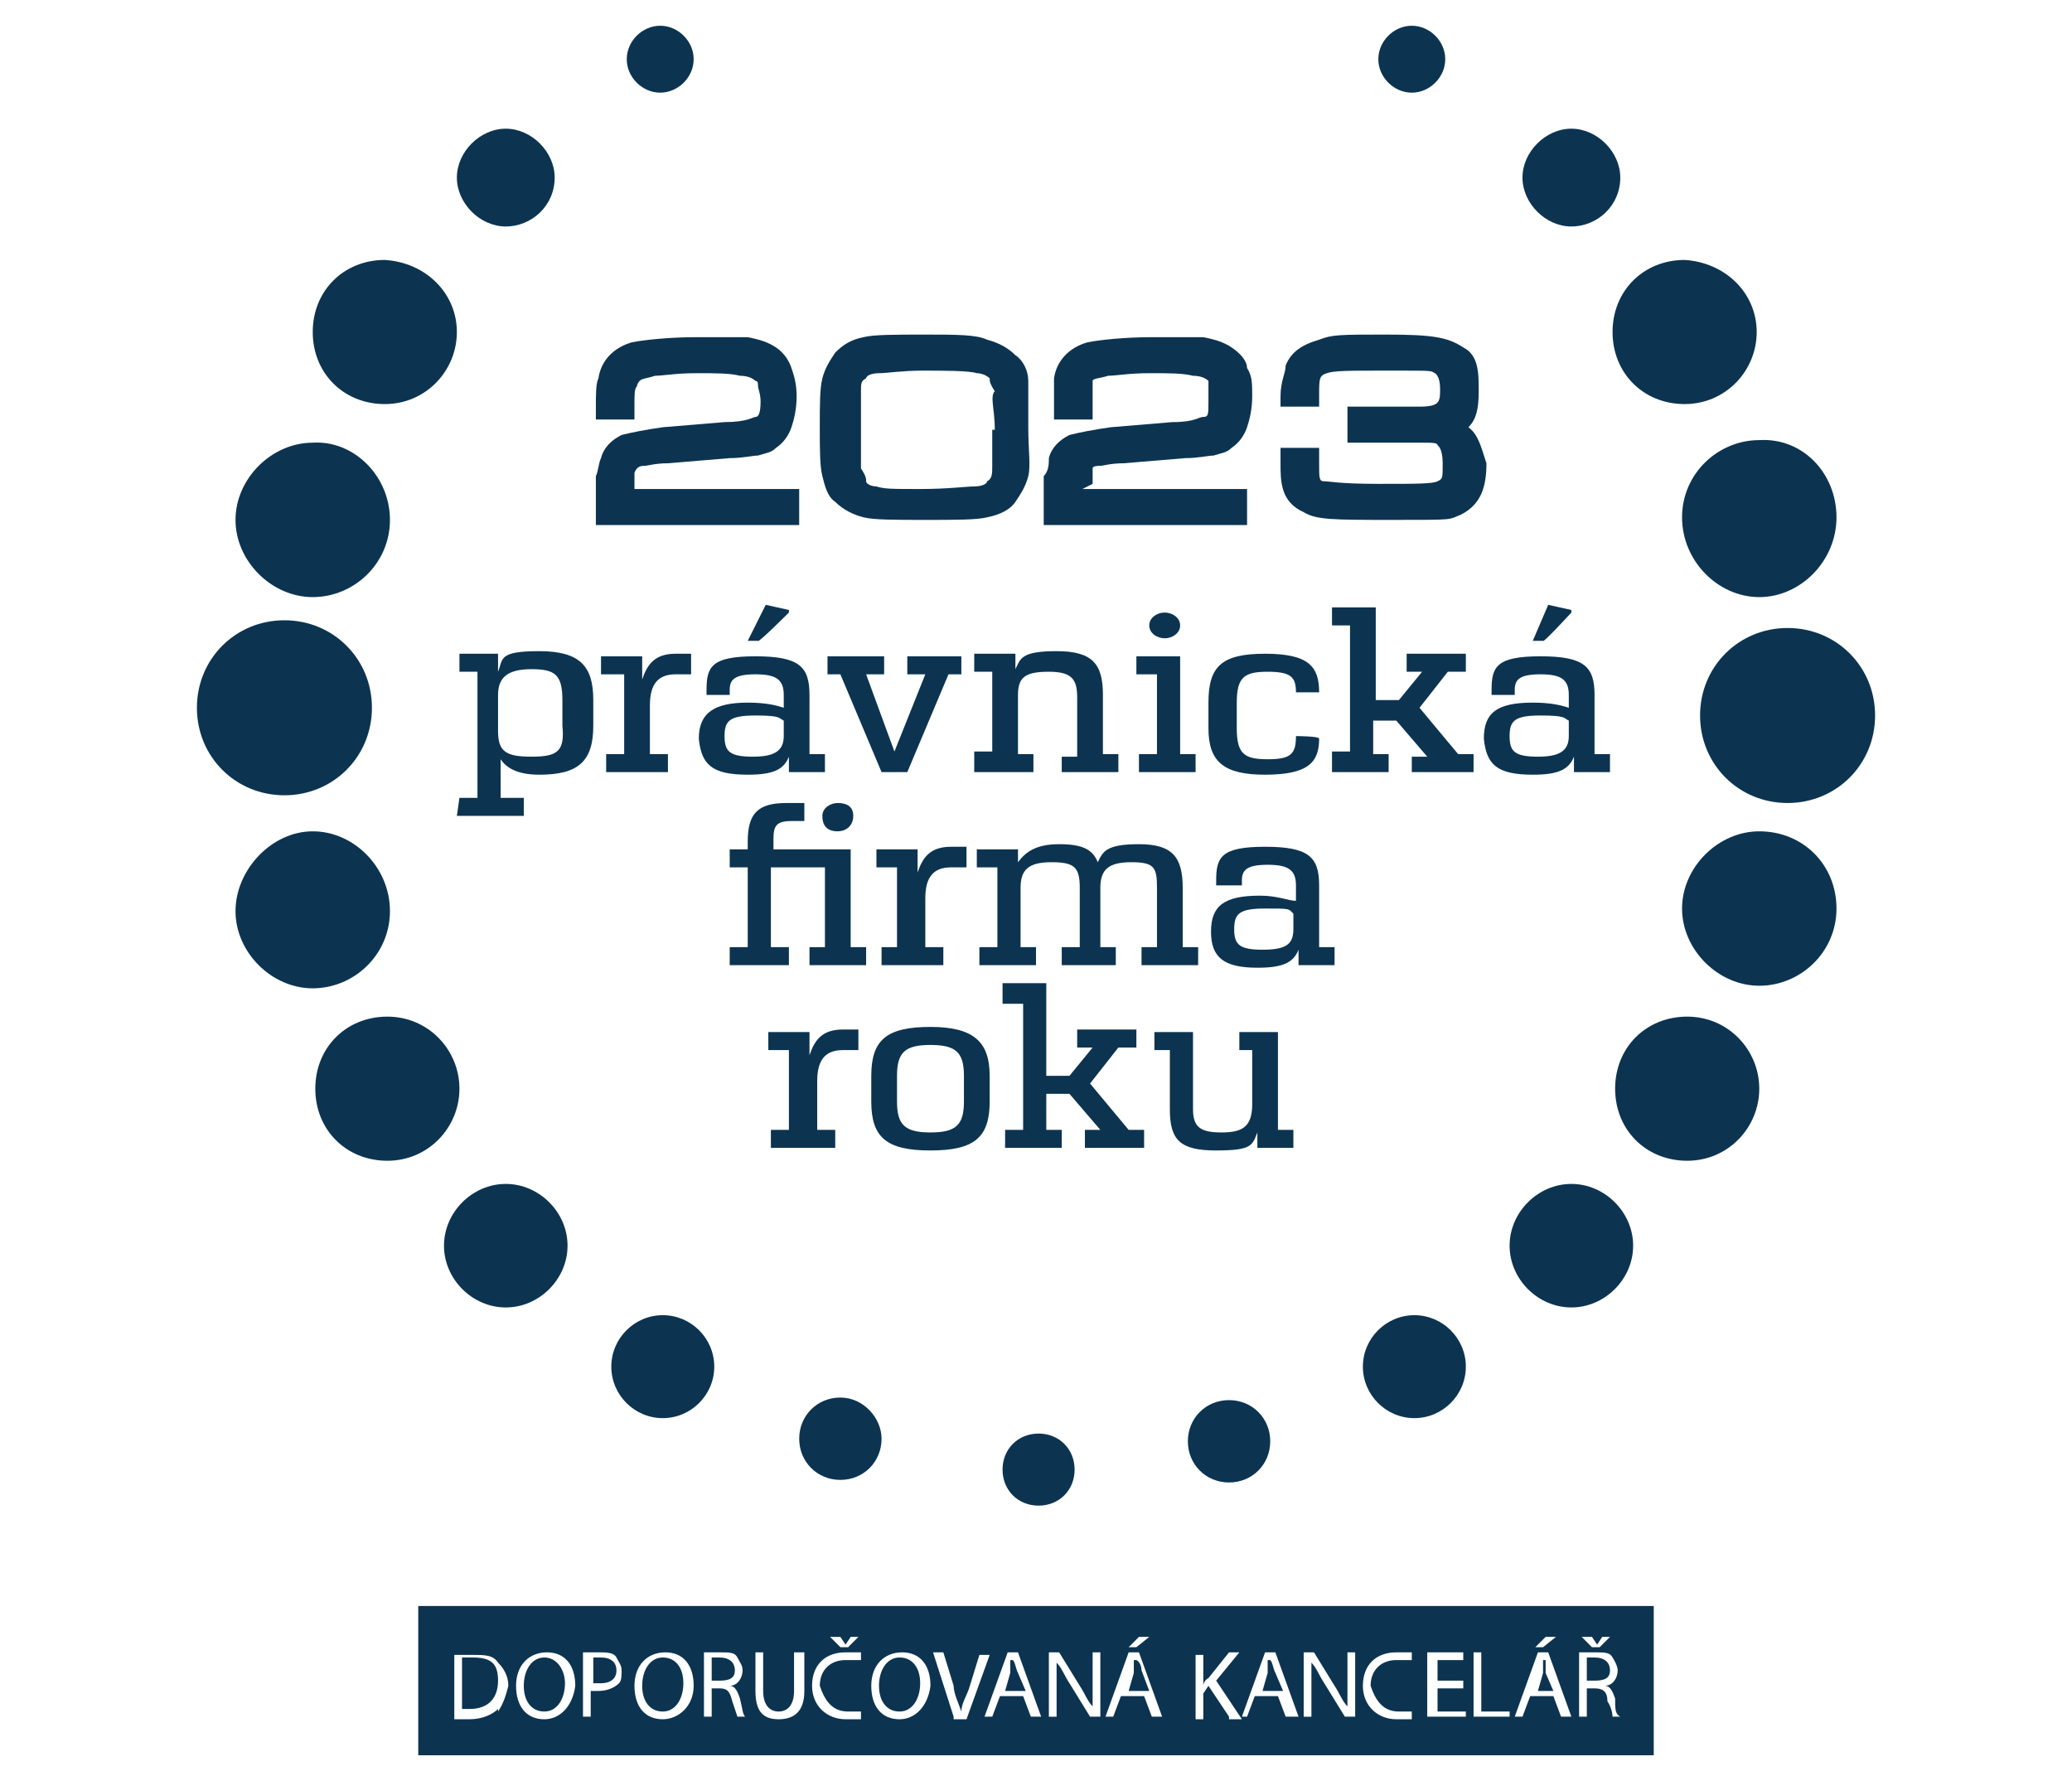
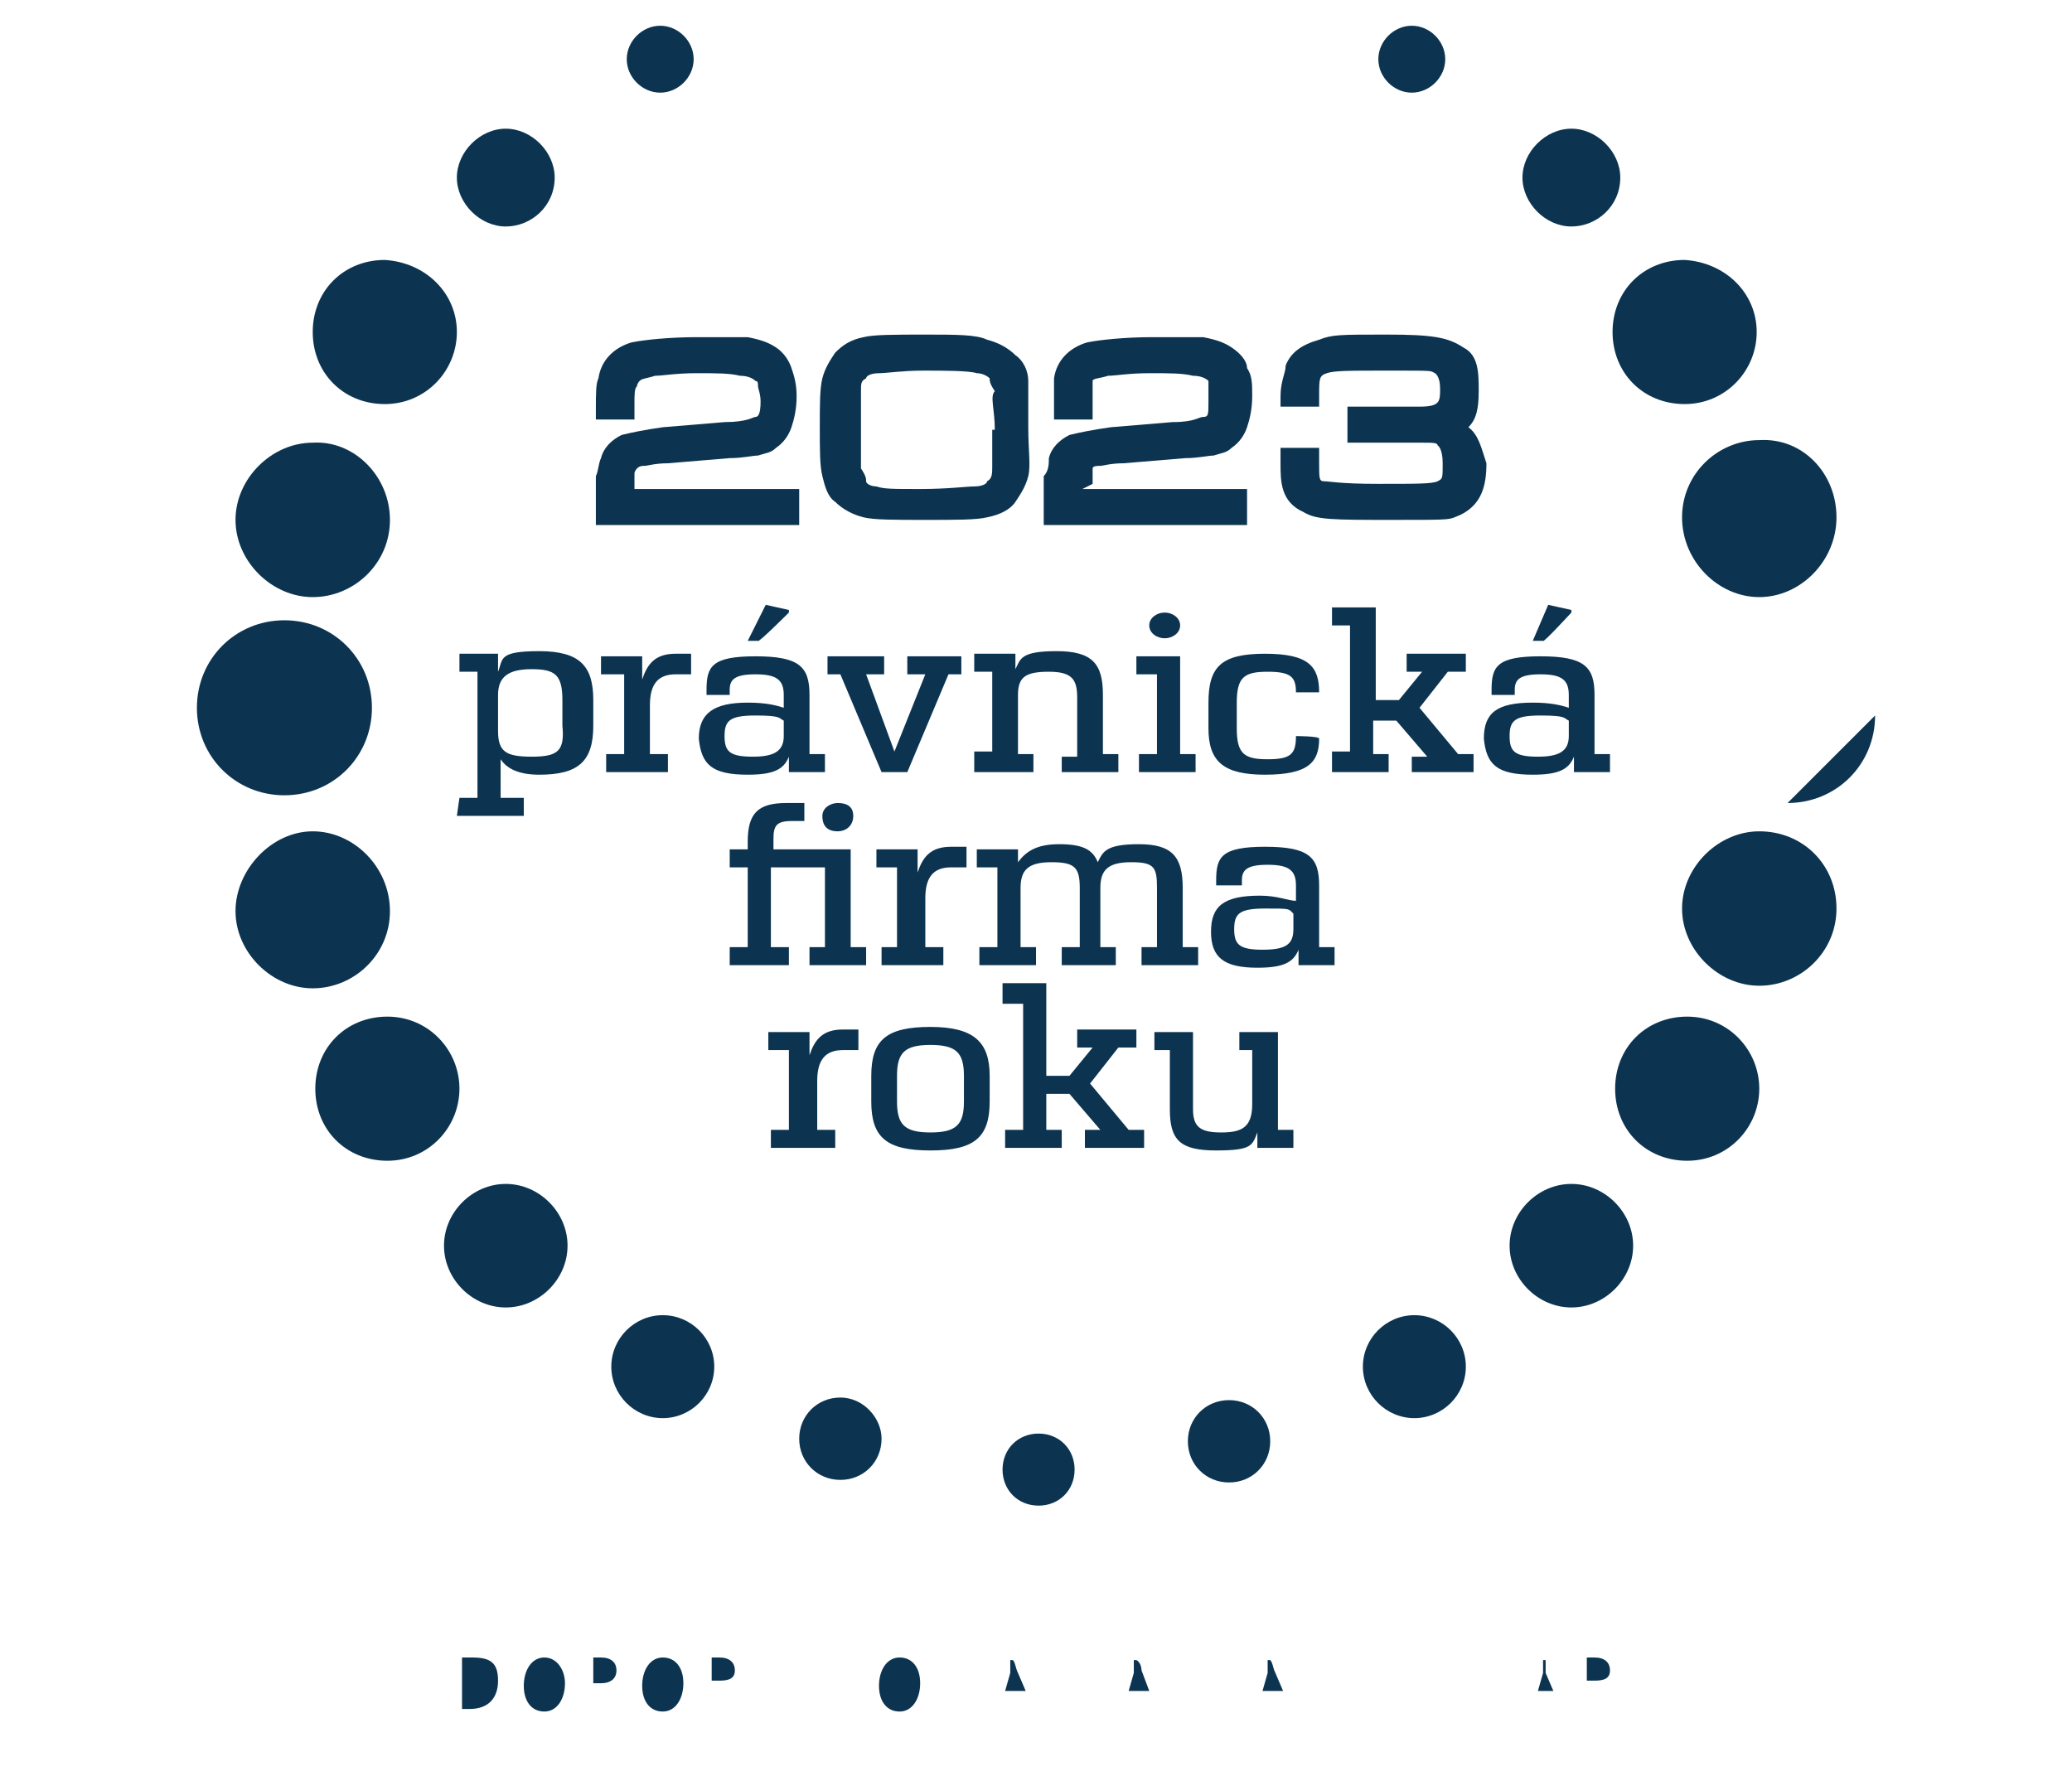
<svg xmlns="http://www.w3.org/2000/svg" id="Vrstva_1" data-name="Vrstva 1" width="2.8cm" height="2.4cm" version="1.1" viewBox="0 0 78 69">
  <defs>
    <style>
      .cls-1 {
        fill: #0c3451;
        stroke-width: 0px;
      }
    </style>
  </defs>
  <g>
    <path class="cls-1" d="M24.5,64.4c-.5,0-.8.5-.8,1.1s.3,1,.8,1,.8-.5.8-1.1-.3-1-.8-1Z" />
    <path class="cls-1" d="M48,64.5h0c0,0,0,.3,0,.5l-.2.7h.8l-.3-.7c-.1-.2-.1-.4-.2-.5Z" />
    <path class="cls-1" d="M42.8,64.5h0c0,0,0,.3,0,.5l-.2.7h.8l-.3-.8c0,0,0-.3-.2-.4Z" />
    <path class="cls-1" d="M27.3,64.9c0-.3-.2-.5-.6-.5h-.3v.9h.3c.4,0,.6-.1.6-.4Z" />
    <path class="cls-1" d="M22.1,64.4h-.3v1h.3c.4,0,.6-.2.6-.5s-.2-.5-.6-.5Z" />
    <path class="cls-1" d="M33.7,64.4c-.5,0-.8.5-.8,1.1s.3,1,.8,1,.8-.5.8-1.1-.3-1-.8-1Z" />
    <path class="cls-1" d="M17.1,64.4h-.4v2h.3c.7,0,1.1-.4,1.1-1.1s-.3-.9-1-.9Z" />
    <path class="cls-1" d="M61.3,64.9c0-.3-.2-.5-.6-.5h-.3v.9h.3c.4,0,.6-.1.6-.4Z" />
    <path class="cls-1" d="M38,64.5h0c0,0,0,.3,0,.5l-.2.7h.8l-.3-.7c-.1-.2-.1-.4-.2-.5Z" />
-     <path class="cls-1" d="M15,62.4v5.8h48v-5.8s-48,0-48,0ZM60.6,63.6l.2.3h0l.2-.3h.3l-.4.4h-.3l-.4-.4h.4ZM58.8,63.6h.4l-.5.4h-.3l.4-.4ZM43,63.6h.4l-.5.4h-.3l.4-.4ZM31.4,63.6l.2.3h0l.2-.3h.3l-.4.4h-.3l-.4-.4h.4ZM18.1,66.4c-.2.2-.6.4-1.1.4h-.6v-2.5c.2,0,.4,0,.7,0,.5,0,.8,0,1,.3.2.2.4.5.4.9-.1.4-.2.7-.4,1ZM19.9,66.8c-.7,0-1.1-.5-1.1-1.3s.5-1.3,1.2-1.3,1.1.5,1.1,1.3c-.1.8-.6,1.3-1.2,1.3ZM22.8,65.4c-.2.2-.5.3-.8.3h-.3v1h-.3v-2.5h.6c.3,0,.6,0,.7.2s.2.3.2.5c0,.2,0,.4-.1.5ZM24.5,66.8c-.7,0-1.1-.5-1.1-1.3s.5-1.3,1.2-1.3,1.1.5,1.1,1.3-.6,1.3-1.2,1.3ZM27.4,66.7c0,0-.1-.3-.2-.6-.1-.4-.2-.5-.5-.5h-.3v1.1h-.3v-2.5c.2,0,.4,0,.6,0,.4,0,.6,0,.7.2s.2.3.2.5c0,.3-.2.6-.5.6h0c.2,0,.3.2.4.5.1.4.1.6.2.7h-.3ZM30,65.7c0,.8-.4,1.1-1,1.1s-.9-.3-.9-1.1v-1.5h.3v1.5c0,.6.3.8.6.8s.6-.2.6-.8v-1.5h.4v1.5ZM31.7,66.5c.2,0,.4,0,.5,0v.3c0,0-.3,0-.6,0-.7,0-1.3-.5-1.3-1.3s.5-1.3,1.3-1.3.5,0,.6,0v.3c-.2,0-.4,0-.6,0-.6,0-1,.4-1,1,.2.6.5,1,1.1,1ZM33.7,66.8c-.7,0-1.1-.5-1.1-1.3s.5-1.3,1.2-1.3,1.1.5,1.1,1.3c-.1.8-.6,1.3-1.2,1.3ZM35.8,66.7l-.8-2.5h.4l.4,1.3c0,.3.2.7.3,1h0c0-.3.2-.6.3-.9l.4-1.3h.4l-.9,2.5h-.5ZM38.8,66.7l-.3-.8h-.9l-.3.8h-.3l.9-2.5h.4l.9,2.5h-.4ZM41.4,66.7h-.3l-.8-1.3c-.2-.3-.3-.6-.5-.8h0v2.1h-.3v-2.5h.4l.8,1.3c.2.3.3.6.5.8h0v-2.1h.3v2.5h-.1ZM43.5,66.7l-.3-.8h-.9l-.3.8h-.3l.9-2.5h.4l.9,2.5h-.4ZM46.5,66.7l-.8-1.2-.2.3v1h-.3v-2.5h.3v1.2h0c0,0,0-.2.2-.3l.8-1h.4l-.9,1.1,1,1.5h-.5ZM48.7,66.7l-.3-.8h-.9l-.3.8h-.2l.9-2.5h.4l.9,2.5h-.5ZM51.4,66.7h-.4l-.8-1.3c-.2-.3-.3-.6-.5-.8h0v2.1h-.3v-2.5h.4l.8,1.3c.2.3.3.6.5.8h0v-2.1h.3v2.5ZM53.1,66.5c.2,0,.4,0,.5,0v.3c0,0-.3,0-.6,0-.7,0-1.3-.5-1.3-1.3s.5-1.3,1.3-1.3.5,0,.6,0v.3c-.2,0-.4,0-.6,0-.6,0-1,.4-1,1,.2.6.5,1,1.1,1ZM55.6,66.7h-1.4v-2.5h1.4v.3h-1v.8h1v.3h-1v.9h1.1v.2h0ZM57.4,66.7h-1.4v-2.5h.3v2.3h1.1s0,.2,0,.2ZM59.4,66.7l-.3-.8h-.9l-.3.8h-.3l.9-2.5h.4l.9,2.5h-.4ZM61.4,66.7c0,0,0-.3-.2-.6,0-.4-.2-.5-.5-.5h-.3v1.1h-.3v-2.5c.2,0,.4,0,.6,0,.4,0,.6,0,.7.2,0,0,.2.3.2.5,0,.3-.2.6-.5.6h0c.2,0,.3.2.4.5,0,.4,0,.6.2.7h-.3Z" />
    <path class="cls-1" d="M58.7,64.5h0c0,0,0,.3,0,.5l-.2.7h.6l-.3-.7v-.5Z" />
    <path class="cls-1" d="M19.9,64.4c-.5,0-.8.5-.8,1.1s.3,1,.8,1,.8-.5.8-1.1c0-.5-.3-1-.8-1Z" />
  </g>
  <g>
    <path class="cls-1" d="M40.5,57.1c0,.8-.6,1.4-1.4,1.4s-1.4-.6-1.4-1.4.6-1.4,1.4-1.4c.8,0,1.4.6,1.4,1.4" />
    <path class="cls-1" d="M48.1,56c0,.9-.7,1.6-1.6,1.6s-1.6-.7-1.6-1.6.7-1.6,1.6-1.6,1.6.7,1.6,1.6" />
    <path class="cls-1" d="M33,55.9c0,.9-.7,1.6-1.6,1.6s-1.6-.7-1.6-1.6.7-1.6,1.6-1.6c.9,0,1.6.8,1.6,1.6" />
    <path class="cls-1" d="M55.7,53.1c0,1.1-.9,2-2,2s-2-.9-2-2,.9-2,2-2,2,.9,2,2" />
    <path class="cls-1" d="M26.5,53.1c0,1.1-.9,2-2,2s-2-.9-2-2,.9-2,2-2,2,.9,2,2" />
    <path class="cls-1" d="M54.9,2.3c0,.7-.6,1.3-1.3,1.3s-1.3-.6-1.3-1.3.6-1.3,1.3-1.3,1.3.6,1.3,1.3" />
    <path class="cls-1" d="M25.7,2.3c0,.7-.6,1.3-1.3,1.3s-1.3-.6-1.3-1.3.6-1.3,1.3-1.3,1.3.6,1.3,1.3" />
    <path class="cls-1" d="M62.2,48.4c0,1.3-1.1,2.4-2.4,2.4s-2.4-1.1-2.4-2.4,1.1-2.4,2.4-2.4,2.4,1.1,2.4,2.4" />
    <path class="cls-1" d="M20.8,48.4c0,1.3-1.1,2.4-2.4,2.4s-2.4-1.1-2.4-2.4,1.1-2.4,2.4-2.4,2.4,1.1,2.4,2.4" />
    <path class="cls-1" d="M61.7,6.9c0,1.1-.9,1.9-1.9,1.9s-1.9-.9-1.9-1.9.9-1.9,1.9-1.9,1.9.9,1.9,1.9" />
    <path class="cls-1" d="M20.3,6.9c0,1.1-.9,1.9-1.9,1.9s-1.9-.9-1.9-1.9.9-1.9,1.9-1.9,1.9.9,1.9,1.9" />
    <path class="cls-1" d="M16.6,42.3c0,1.5-1.2,2.8-2.8,2.8s-2.8-1.2-2.8-2.8,1.2-2.8,2.8-2.8,2.8,1.3,2.8,2.8" />
    <path class="cls-1" d="M67.1,42.3c0,1.5-1.2,2.8-2.8,2.8s-2.8-1.2-2.8-2.8,1.2-2.8,2.8-2.8,2.8,1.3,2.8,2.8" />
    <path class="cls-1" d="M16.5,12.9c0,1.5-1.2,2.8-2.8,2.8s-2.8-1.2-2.8-2.8,1.2-2.8,2.8-2.8c1.6.1,2.8,1.3,2.8,2.8" />
    <path class="cls-1" d="M67,12.9c0,1.5-1.2,2.8-2.8,2.8s-2.8-1.2-2.8-2.8,1.2-2.8,2.8-2.8c1.6.1,2.8,1.3,2.8,2.8" />
    <path class="cls-1" d="M70.1,35.3c0,1.7-1.4,3-3,3s-3-1.4-3-3,1.4-3,3-3c1.7,0,3,1.3,3,3" />
    <path class="cls-1" d="M13.9,35.4c0,1.7-1.4,3-3,3s-3-1.4-3-3,1.4-3.1,3-3.1c1.6,0,3,1.4,3,3.1" />
    <path class="cls-1" d="M70.1,20.1c0,1.7-1.4,3.1-3,3.1s-3-1.4-3-3.1,1.4-3,3-3c1.7-.1,3,1.3,3,3" />
    <path class="cls-1" d="M13.9,20.2c0,1.7-1.4,3-3,3s-3-1.4-3-3,1.4-3,3-3c1.6-.1,3,1.3,3,3" />
    <path class="cls-1" d="M13.2,27.5c0,1.9-1.5,3.4-3.4,3.4s-3.4-1.5-3.4-3.4,1.5-3.4,3.4-3.4,3.4,1.5,3.4,3.4" />
-     <path class="cls-1" d="M71.6,27.8c0,1.9-1.5,3.4-3.4,3.4s-3.4-1.5-3.4-3.4,1.5-3.4,3.4-3.4,3.4,1.5,3.4,3.4" />
+     <path class="cls-1" d="M71.6,27.8c0,1.9-1.5,3.4-3.4,3.4" />
    <path class="cls-1" d="M49,44.6v-.7h-.6v-3.8h-1.5v.7h.5v2.1c0,.9-.4,1.1-1.2,1.1s-1.1-.2-1.1-.9v-3h-1.5v.7h.6v2.3c0,1.2.4,1.6,1.8,1.6s1.4-.2,1.6-.7v.6s1.4,0,1.4,0ZM40.9,44.6h2.3v-.7h-.6l-1.5-1.8,1.1-1.4h.7v-.7h-2.3v.7h.6l-.9,1.1h-.9v-3.6h-1.7v.8h.8v4.9h-.7v.7h2.2v-.7h-.6v-1.4h.9l1.2,1.4h-.6s0,.7,0,.7ZM34.9,44c-1,0-1.3-.3-1.3-1.2v-1c0-.9.3-1.2,1.3-1.2s1.3.3,1.3,1.2v1c0,.9-.3,1.2-1.3,1.2M34.9,44.7c1.7,0,2.3-.5,2.3-1.9v-1c0-1.3-.6-1.9-2.3-1.9s-2.3.5-2.3,1.9v1c0,1.4.6,1.9,2.3,1.9M31.2,44.6v-.7h-.7v-1.9c0-.8.3-1.2,1-1.2h.6v-.8h-.6c-.8,0-1.1.4-1.3,1v-.9h-1.6v.7h.8v3.1h-.7v.7" />
    <path class="cls-1" d="M47.8,36.9c-.9,0-1.1-.2-1.1-.8s.2-.8,1.2-.8.9,0,1.1.2v.6c0,.6-.3.8-1.2.8M47.6,37.6c1,0,1.4-.2,1.6-.7v.6h1.4v-.7h-.6v-2.4c0-1.1-.4-1.5-2.1-1.5s-1.9.4-1.9,1.3v.2h1v-.2c0-.4.2-.6,1-.6s1.1.2,1.1.8v.6c-.3,0-.7-.2-1.4-.2-1.4,0-1.9.4-1.9,1.4,0,1,.5,1.4,1.8,1.4M43.1,37.5h2.2v-.7h-.6v-2.3c0-1.2-.4-1.7-1.7-1.7s-1.4.3-1.6.7c-.2-.5-.6-.7-1.5-.7s-1.3.3-1.6.7v-.5h-1.6v.7h.8v3.1h-.7v.7h2.2v-.7h-.6v-2.3c0-.7.3-1,1.2-1s1.1.2,1.1,1v2.3h-.7v.7h2.1v-.7h-.6v-2.3c0-.7.3-1,1.2-1s1,.2,1,1v2.3h-.6s0,.7,0,.7ZM35.4,37.5v-.7h-.7v-1.9c0-.8.3-1.2,1-1.2h.6v-.8h-.6c-.8,0-1.1.4-1.3,1v-.9h-1.6v.7h.8v3.1h-.6v.7h2.4ZM31.3,32.3c.3,0,.6-.2.6-.6s-.3-.5-.6-.5-.6.2-.6.5c0,.4.2.6.6.6M27.1,37.5h2.3v-.7h-.7v-3.1h2.1v3.1h-.6v.7h2.2v-.7h-.6v-3.8h-3v-.4c0-.5.1-.7.7-.7h.5v-.7h-.7c-1.1,0-1.5.4-1.5,1.5v.3h-.7v.7h.7v3.1h-.7" />
    <path class="cls-1" d="M59.8,23.7l-.9-.2-.6,1.4h.4c0,.1,1.1-1.1,1.1-1.1h0ZM58.5,29.4c-.9,0-1.1-.2-1.1-.8s.2-.8,1.2-.8.9.1,1.1.2v.6c0,.6-.4.8-1.2.8M58.3,30.1c1,0,1.4-.2,1.6-.7v.6h1.4v-.7h-.6v-2.3c0-1.1-.4-1.5-2.1-1.5s-1.9.4-1.9,1.3v.2h.9v-.2c0-.4.2-.6,1-.6s1.1.2,1.1.8v.5c-.3-.1-.7-.2-1.4-.2-1.4,0-1.9.4-1.9,1.4.1,1,.5,1.4,1.9,1.4M53.7,30h2.3v-.7h-.6l-1.5-1.8,1.1-1.4h.7v-.7h-2.3v.7h.6l-.9,1.1h-.9v-3.6h-1.7v.7h.7v4.9h-.7v.8h2.2v-.7h-.6v-1.3h.9l1.2,1.4h-.6v.6h0ZM47.9,30.1c1.7,0,2.1-.5,2.1-1.4h0c0-.1-.9-.1-.9-.1h0c0,.7-.2.9-1.1.9s-1.2-.2-1.2-1.2v-1c0-1,.3-1.2,1.2-1.2s1.1.2,1.1.8h.9c0-1-.4-1.5-2.1-1.5s-2.2.5-2.2,1.9v1c0,1.3.6,1.8,2.2,1.8M42.9,30h2.3v-.7h-.6v-3.8h-1.7v.7h.8v3.1h-.7v.7h0ZM44,24.8c.3,0,.6-.2.6-.5s-.3-.5-.6-.5-.6.2-.6.5.3.5.6.5M38.9,30v-.7h-.6v-2.3c0-.7.3-.9,1.2-.9s1.1.3,1.1,1v2.3h-.6v.6h2.2v-.7h-.6v-2.3c0-1.2-.4-1.7-1.8-1.7s-1.4.3-1.6.7v-.6h-1.6v.7h.7v3.1h-.7v.8h2.3ZM33,30h1l1.6-3.8h.5v-.7h-2.1v.7h.7l-1.2,3-1.1-3h.7v-.7h-2.2v.7h.5l1.6,3.8ZM29.4,23.7l-.9-.2-.7,1.4h.4c0,.1,1.2-1.1,1.2-1.1h0ZM28,29.4c-.9,0-1.1-.2-1.1-.8s.2-.8,1.2-.8.9.1,1.1.2v.6c0,.6-.4.8-1.2.8M27.8,30.1c1,0,1.4-.2,1.6-.7v.6h1.4v-.7h-.6v-2.3c0-1.1-.4-1.5-2.1-1.5s-1.9.4-1.9,1.3v.2h.9v-.2c0-.4.2-.6,1-.6s1.1.2,1.1.8v.5c-.3-.1-.7-.2-1.4-.2-1.3,0-1.9.4-1.9,1.4.1,1,.5,1.4,1.9,1.4M24.7,30v-.7h-.7v-1.9c0-.8.3-1.2,1-1.2h.6v-.8h-.6c-.8,0-1.1.4-1.3,1v-.9h-1.6v.7h.9v3.1h-.7v.7h2.4ZM19.4,29.4c-1,0-1.3-.2-1.3-1v-1.4c0-.7.4-1,1.3-1s1.2.2,1.2,1.2v1c.1,1-.2,1.2-1.2,1.2M16.5,31.7h2.6v-.7h-.9v-1.5c.2.3.6.6,1.5.6,1.5,0,2.1-.5,2.1-1.9v-1c0-1.3-.5-1.9-2.1-1.9s-1.4.3-1.6.8v-.7h-1.5v.7h.7v4.9h-.7" />
    <g>
      <path class="cls-1" d="M55.8,16.6h0c.3-.3.4-.7.4-1.4s0-1.4-.6-1.7c-.6-.4-1.2-.5-3-.5s-2.1,0-2.6.2c-.7.2-1.1.5-1.3,1,0,.3-.2.6-.2,1.2v.4h1.5v-.4c0-.7,0-.8.3-.9.3-.1.8-.1,2.5-.1s1.5,0,1.7.1c0,0,.2.1.2.6s0,.7-.8.7h-2.8v1.4h2.9c.4,0,.6,0,.6.1,0,0,.2.1.2.7s0,.6-.2.7c-.2.1-.8.1-2.3.1s-1.9-.1-2.1-.1-.2-.1-.2-.7v-.6h-1.5v.6c0,.7,0,1.5.9,1.9.5.3,1.1.3,3.5.3s2.1,0,2.6-.2c.8-.4,1-1.1,1-2-.2-.6-.3-1.1-.7-1.4Z" />
      <path class="cls-1" d="M23.4,18.8v-.4c0-.1.1-.2.1-.2.1-.1.2-.1.3-.1s.4-.1.9-.1l2.4-.2c.5,0,.9-.1,1.1-.1.3-.1.5-.1.7-.3.3-.2.5-.5.6-.8s.2-.7.2-1.2-.1-.8-.2-1.1-.3-.6-.6-.8c-.3-.2-.6-.3-1.1-.4-.4,0-1,0-2,0s-2,.1-2.5.2c-.7.2-1.2.7-1.3,1.4-.1.2-.1.6-.1,1.2v.4h1.5v-.6c0-.4,0-.6.1-.7,0-.1.1-.2.1-.2.1-.1.3-.1.6-.2.3,0,.8-.1,1.6-.1s1.3,0,1.7.1c.3,0,.5.1.6.2.1,0,.1.1.1.2s.1.3.1.6c0,.5-.1.6-.2.6s-.3.2-1.2.2l-2.4.2c-.7.1-1.2.2-1.6.3-.4.2-.7.5-.8.9-.1.2-.1.5-.2.7v1.9h7.9v-1.4h-6.4Z" />
      <path class="cls-1" d="M38.7,14.8c0-.4-.2-.8-.5-1-.3-.3-.7-.5-1.1-.6-.4-.2-1.2-.2-2.4-.2s-2,0-2.4.1c-.5.1-.8.3-1.1.6-.2.3-.4.6-.5,1s-.1,1-.1,1.9,0,1.5.1,1.9.2.8.5,1c.3.3.7.5,1.1.6.4.1,1.2.1,2.4.1s2,0,2.4-.1c.5-.1.9-.3,1.1-.6.2-.3.4-.6.5-1s0-1,0-1.9,0-1.5,0-1.8ZM37.3,16.7v1.4c0,.3,0,.5-.2.6,0,.1-.2.2-.5.2s-1,.1-2.1.1-1.4,0-1.7-.1c-.2,0-.4-.1-.4-.2,0-.1,0-.2-.2-.5,0-.3,0-.8,0-1.5s0-1.2,0-1.5c0-.3,0-.4.2-.5,0-.1.2-.2.5-.2s.9-.1,1.7-.1,1.8,0,2.1.1c.2,0,.4.1.5.2,0,.1,0,.2.2.5-.2.2,0,.7,0,1.5Z" />
      <path class="cls-1" d="M41.2,18.8v-.4c0-.1,0-.2,0-.2,0-.1.2-.1.3-.1s.4-.1.9-.1l2.4-.2c.5,0,.9-.1,1.1-.1.3-.1.5-.1.7-.3.3-.2.5-.5.6-.8s.2-.7.2-1.2,0-.8-.2-1.1c0-.3-.3-.6-.6-.8s-.6-.3-1.1-.4c-.3,0-1,0-2,0s-2,.1-2.5.2c-.7.2-1.2.7-1.3,1.4,0,.2,0,.6,0,1.2v.4h1.5v-.6c0-.4,0-.6,0-.7,0-.1,0-.2,0-.2,0-.1.3-.1.6-.2.3,0,.8-.1,1.6-.1s1.3,0,1.7.1c.3,0,.5.1.6.2,0,0,0,.1,0,.2s0,.3,0,.6c0,.5,0,.6-.2.6s-.3.2-1.2.2l-2.4.2c-.7.1-1.2.2-1.6.3-.4.2-.7.5-.8.9,0,.2,0,.5-.2.7v1.9h7.9v-1.4h-6.4Z" />
    </g>
  </g>
</svg>